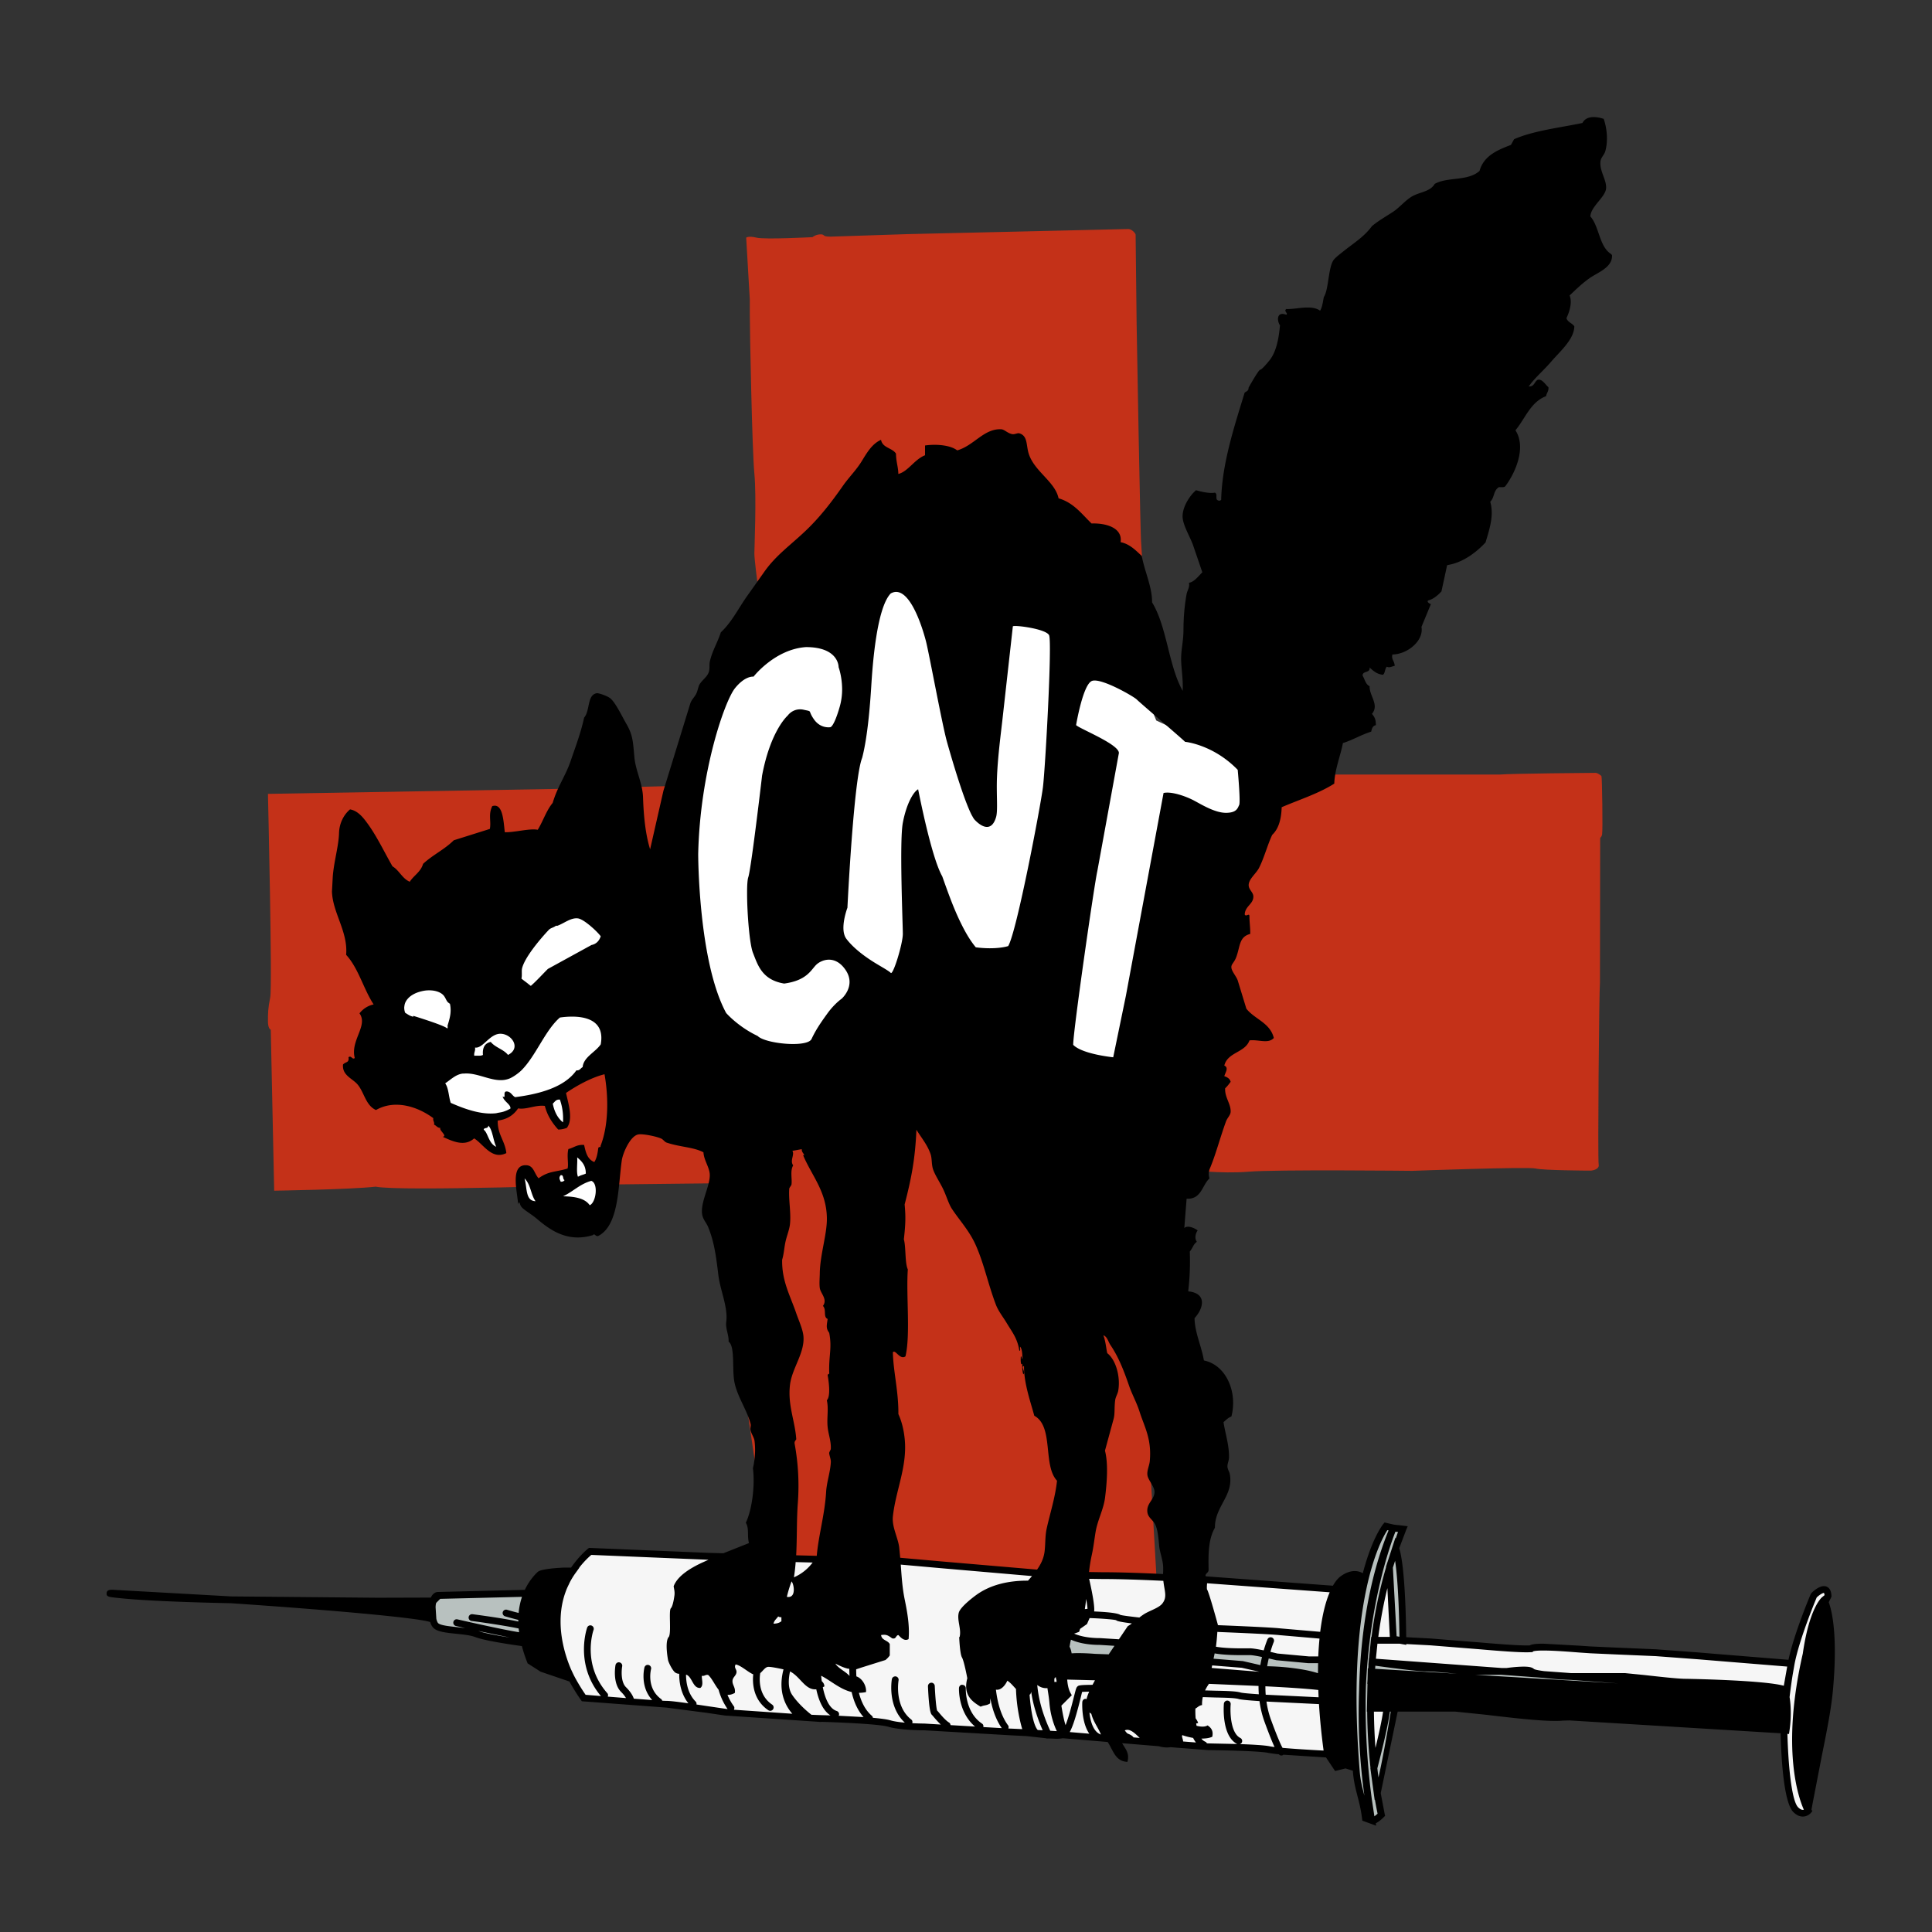
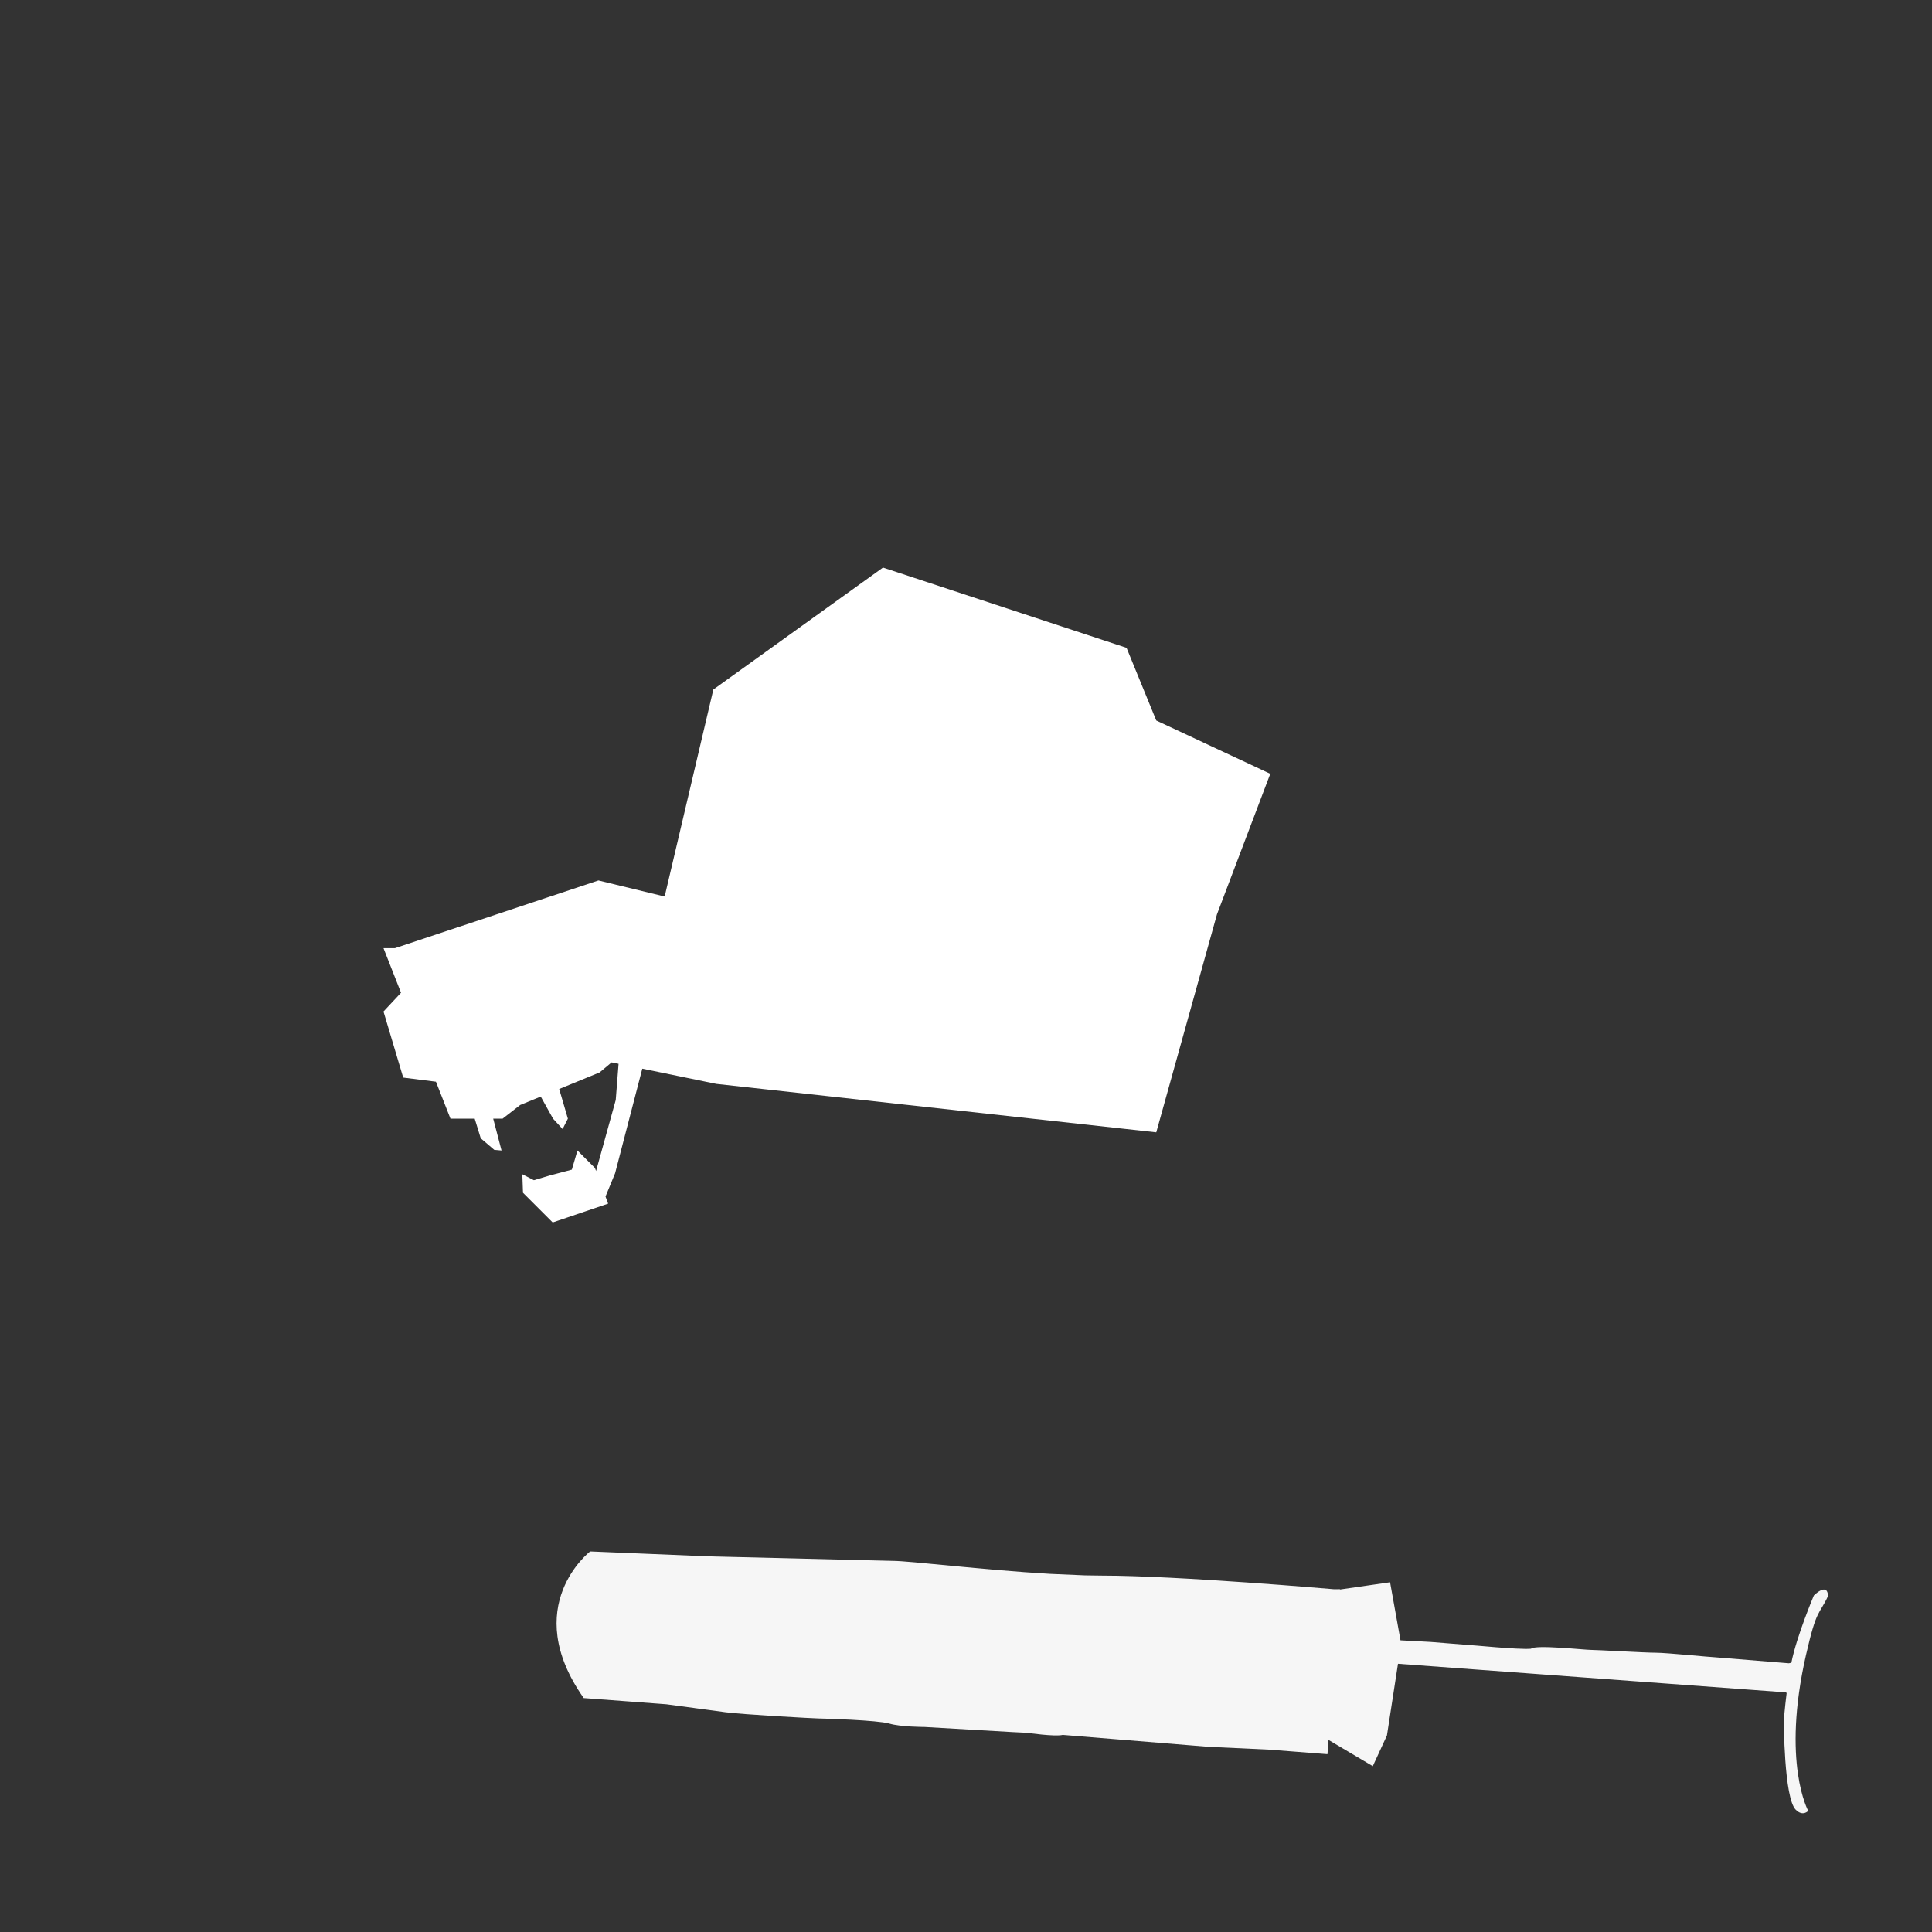
<svg xmlns="http://www.w3.org/2000/svg" width="100%" height="100%" viewBox="0 0 142 142" fill-rule="evenodd" stroke-linejoin="round" stroke-miterlimit="2">
  <rect x="0" y="0" width="142" height="142" fill="#333333" stroke="none" />
-   <path d="M54.844 17.468s.149-.149.766 0 4.107-.038 4.107-.038.243-.205.598-.205.056.168.728.168l5.713-.187c.392 0 15.889-.373 16.169-.373s.542.336.542.411l.074 6.554c0 .243.278 15.962.335 16.148l1.046 16.984h25.282c.906-.078 6.891-.125 7.063-.125s.391.188.438.234.109 4.031.047 4.297-.141.141-.141.344l-.016 10.531c-.063.64-.172 13.031-.094 13.375s-.438.453-.594.453-3.5-.016-4.047-.156-9.063.172-9.063.172-10-.109-12.031.063-4.531-.141-4.531-.141l-2.667 22.412.417 7.25v1.125l-28.292-1.083-4.208-28.709-7.458.084c-.625 0-15.584.532-17.417.162-1.833.211-7.458.296-7.458.296l-.25-11.833s-.208-.042-.208-.625 0-.917.167-1.75-.167-14.958-.167-14.958l21.917-.375 15.917-.417-1.864-14.789s-.219-1.669-.219-2.086.167-4.125 0-5.875-.335-10.541-.335-11.666v-1.125l-.266-4.547z" fill="#c43118" fill-rule="nonzero" />
  <path d="M75.484 127.359l-1.084-.054-6.458-.375s-1.75 0-2.583-.25-4.916-.375-5.208-.375-5.625-.292-6.833-.458l-4.333-.584-6.083-.457c-4.75-6.75.473-10.777.473-10.777l8.652.36 13.583.333c1.241 0 6.627.666 11.547.954l2.581.112 1.289.018c5.5 0 17 1 17 1l.456-.001-.002.023 3.688-.533.765 4.266 2.218.119 2.583.208c.292 0 3.877.375 4.792.292.312-.313 3.916.083 4.375.083s4 .209 4.791.209 4.084.333 4.334.333l5.451.444.185-.04c.388-1.961 1.655-4.946 1.655-4.946s1-1 1.042.042c-.669 1.434-.833.874-1.622 4.334-1.807 7.921.163 11.457.163 11.457s-.39.444-.916-.083c-.875-.876-.875-6.584-.875-6.584s.065-.861.205-1.984l-.038-.057-28.527-2.104-.812 5.269-1.04 2.258-3.253-1.927-.079 1.046-4.291-.334-4.459-.208-10.706-.875h-.002c-.565.145-2.624-.154-2.624-.154z" fill="#f6f6f6" />
-   <path d="M96.481 123.124l-.745-.162c-1.407-.25-2.781-.25-2.781-.25l-1.625-.375-3.75-.281c-.406 0-7.125-.25-7.125-.25s-1.961-.166-2.223.097.217-1.354.217-1.354l.092-.415c-.001-.002.663.515 2.319.515l8.438.625c.844.156 2.094.125 2.563.125s1.969.375 1.969.375l2.344.219h.387l.005-.073h2.959c.403-7.35 2.335-9.739 2.335-9.739l.542.125.708.082a29.26 29.26 0 0 0-.506 1.32l.002.093.015.107c.47 1.566.489 6.689.489 6.689l-.708-.125-.277-5.241-.028.04c-.263.895-.481 1.786-.66 2.665l-.443 2.749c-.06.494-.108.98-.147 1.459h.272l.004.032 3.654.421c.708 0 2.999.25 3.416.25h2.542s1.604-.229 1.833 0 2.291.375 2.875.375h4c.375 0 3.5.416 4.417.416s7.021.188 7.417.584v1.541l-12.334-1.291c-.5 0-3.416-.209-3.583-.209s-3.751-.5-5.292-.25-3.063-.563-3.25-.375-2.624-.125-2.916-.125h-2.933l-.213.077a41.49 41.49 0 0 0 .219 6.383c.002.022.005.044.007.065l.002-.001-.009-.064s.968-3.669.968-4.585l.584.084-1.304 6.267-.005.033a23.14 23.14 0 0 0 .309 1.616s-.564.564-.708.418l-.459-.167c-.173-1.404-.564-2.139-.666-3.375a65.47 65.47 0 0 1-.231-6.708H96.45l.031-.432zm-57.496-6.027l-.126 3.709s-2.958-.375-3.833-.709-2.583-.208-3-.625-.375-2.208.167-2.208l6.792-.167z" fill="#b8c1bf" />
  <path d="M29.474 72.966l-1.287-3.276h.84l14.957-4.977 4.867 1.181 3.579-15.216 12.468-8.963L82.8 47.614l2.184 5.341 8.38 3.918L89.447 67.2l-4.463 16.025-32.335-3.561-5.441-1.118-2 7.688-.704 1.709.194.523-4.076 1.383-2.183-2.183-.048-1.359.849.437 1.14-.34 1.65-.437.412-1.407 1.286 1.286.082.222 1.446-5.219.208-2.661-.511-.105-.882.739L41.1 80.04l.638 2.179-.388.764-.703-.764-.903-1.623-1.51.619-1.292 1.004h-.692l.612 2.341-.534-.048-.994-.849-.444-1.444h-1.781l-1.067-2.715-2.406-.303-1.449-4.856 1.287-1.379z" fill="#fff" />
-   <path d="M134.412 117.763c.235.642.67 2.439.308 6.449-.126 1.389-.433 2.925-.824 4.87l-.664 3.429-.091.495.064.116-.115.133c-.023.027-.238.26-.586.26-.242 0-.475-.111-.695-.331-.721-.721-.894-4.071-.935-5.79l-15.539-.945-.491.016c-1.066.107-3.646-.196-5.649-.434l-2.251-.231h-4.216l-1.246 5.994.289 1.53.033.136-.1.1c-.141.14-.371.348-.589.451l.034.176-1.019-.37-.019-.152c-.081-.661-.213-1.172-.34-1.665-.14-.545-.273-1.059-.327-1.72l-.01-.133-.541-.17-.766.191-.667-.998-3.13-.201c-.027.016-.048.043-.081.049a.45.45 0 0 1-.082.01c-.053 0-.108-.022-.174-.091a8.32 8.32 0 0 1-.77-.102c-.751-.158-4.055-.202-4.407-.202l-2.781-.216c-.269.038-.542.02-.803-.055-.011-.003-.021-.01-.032-.014l-2.725-.225c.23.41.565.719.391 1.373-.904-.038-1.044-.857-1.456-1.462l-3.296-.276c-.12.024-.274.039-.482.039l-.561-.022-.163.003-.007-.015-1.444-.161-1.057-.053-6.474-.375c-.064.006-1.781-.003-2.64-.261-.71-.213-4.05-.339-4.939-.36l.018.013-.245-.018-6.838-.459-1.333-.197-2.966-.385-6.104-.458-.116-.01-.067-.096c-.326-.463-.603-.915-.842-1.354l-2.117-.72-.956-.612-.029-.073c-.168-.422-.293-.819-.393-1.198-.877-.121-2.734-.398-3.422-.661-.359-.138-.897-.192-1.418-.246-.738-.077-1.376-.142-1.669-.436-.098-.099-.176-.247-.233-.423-.767-.285-6.558-.835-14.634-1.385-3.769-.079-6.51-.203-8.147-.37-.898-.092-1.014-.103-1-.368.012-.251.261-.251.443-.251l8.726.489 10.758.097 3.904-.012c.161-.351.397-.412.527-.412l6.38-.156c.292-.616.658-1.042.921-1.292.08-.078.256-.256 1.935-.344h.545c.618-.894 1.225-1.378 1.243-1.392l.072-.056 8.743.364 1.133.031 1.883-.749c-.149-.554.029-1.074-.232-1.492.465-.973.685-2.774.522-4.003.153-.683.205-1.358.116-2.03-.034-.242-.231-.495-.289-.772-.034-.168.042-.322 0-.475-.279-1.068-1.057-2.1-1.214-3.228-.131-.962.058-2.485-.401-2.806.031-.483-.238-.96-.174-1.438.145-1.098-.437-2.293-.579-3.463-.16-1.346-.304-2.435-.749-3.522-.111-.269-.314-.487-.404-.775-.274-.892.57-2.215.522-3.107-.032-.525-.435-1.039-.463-1.61-.735-.389-1.704-.375-2.714-.716-.145-.051-.236-.226-.406-.301-.377-.161-1.343-.359-1.671-.296-.598.113-1.136 1.377-1.212 1.911-.274 1.909-.194 4.762-1.731 5.552-.223.058-.239-.23-.406-.059-1.811.543-3.078-.33-4.098-1.199-.453-.382-.963-.649-1.15-.894-.122-.148-.129-.513-.235-.177-.043-.873-.638-2.973.638-2.869.515.047.543.599.866.958.762-.553 1.237-.441 2.132-.718.092-.333-.071-.941.061-1.433.391-.088.626-.347 1.154-.299.117.508.22 1.045.749 1.256.174-.26.242-.626.29-1.019.067-.185.167.033.173-.179.562-1.43.61-3.435.288-5.255-.939.231-2.016.818-2.829 1.375.169.781.545 1.937.059 2.568-.186.068-.386.121-.636.121-.427-.474-.796-1.011-.98-1.737-.671-.091-1.377.295-1.964.181-.323.484-.794.812-1.5.897-.021 1.034.536 1.477.634 2.391-1.074.525-1.674-.654-2.366-1.082-.705.637-1.596.211-2.313-.118.386-.048-.285-.473-.17-.652-.229 0-.292-.174-.464-.237.044-.221-.097-.257-.054-.479-1.21-.897-2.874-1.371-4.214-.598-.75-.333-.857-1.268-1.329-1.849-.375-.471-1.168-.676-1.094-1.497.198-.221.464-.105.402-.534.211-.162.28.214.461.058-.338-1.306 1.002-2.372.348-3.283.257-.336.626-.568 1.039-.656-.747-1.141-1.116-2.669-2.021-3.645.149-1.703-.995-3.086-1.041-4.658l.058-1.075c.077-1.093.437-2.265.462-3.224.02-.705.34-1.341.809-1.733.578.099.969.606 1.271 1.018.694.942 1.252 2.13 1.848 3.167.5.295.708.892 1.27 1.134.298-.468.806-.716.979-1.315.686-.645 1.588-1.064 2.255-1.733l2.653-.835c.11-.573-.128-1.058.176-1.673.784-.267.824 1.097.923 1.915.708.025 1.81-.296 2.421-.18.392-.635.633-1.42 1.097-1.973.366-1.237.947-1.976 1.329-3.105.347-1.016.748-2.068.982-3.165.451-.514.206-1.667.923-1.792.149-.024.748.187.982.359.387.285.907 1.39 1.211 1.911.486.838.476 1.343.581 2.449.092.984.599 1.896.633 2.928.046 1.358.173 2.703.521 3.823l.978-4.301 1.967-6.39c.089-.308.338-.504.461-.778.102-.223.134-.494.229-.653.217-.361.583-.544.693-.958.066-.237.01-.488.061-.714.17-.783.564-1.386.807-2.151.793-.735 1.301-1.77 1.905-2.628l1.269-1.79c.846-1.222 1.923-1.966 3.059-3.046 1.062-1.008 1.927-2.139 2.77-3.346.412-.583.935-1.099 1.329-1.729.379-.611.758-1.308 1.444-1.612.108.606.825.582 1.099 1.015.011.64.167.97.173 1.493.707-.167 1.19-1.076 1.963-1.372v-.719c.812-.119 1.865-.032 2.364.36 1.236-.352 1.96-1.615 3.235-1.552.232.01.467.294.808.357.19.034.391-.098.521-.06.631.183.496.87.691 1.493.411 1.31 1.941 2.056 2.196 3.286 1.099.314 1.698 1.147 2.425 1.849 1.028-.039 2.293.298 2.133 1.374.713.131 1.211.708 1.562 1.015.167 1.038.775 2.297.75 3.404 1.106 1.808 1.204 4.65 2.252 6.509.039-.89-.107-1.614-.115-2.328-.006-.692.167-1.331.171-2.09.005-.943.062-1.741.229-2.686.054-.285.244-.512.176-.837.395-.079.664-.456.982-.776l-.694-2.031c-.254-.661-.697-1.383-.752-1.968-.064-.687.449-1.57.983-2.033.452.135 1.053.254 1.387.179.268.133-.089.589.361.593l.1-.057c.064-2.69.971-5.409 1.726-7.888.127-.088.297-.13.287-.359 0 0 .731-1.321.856-1.321s.644-.643.644-.643c.57-.675.726-1.74.811-2.626-.204-.259-.305-1.053.461-.776.169-.091-.213-.264 0-.418.74.033 1.842-.342 2.484.121.193-.269.239-.94.287-1.017.347-.561.315-2.126.693-2.688.138-.2.503-.469.809-.716.699-.553 1.479-1.039 2.02-1.79.478-.396.983-.684 1.499-1.017.508-.325.886-.81 1.39-1.133.561-.364 1.379-.35 1.73-.958.944-.534 2.441-.178 3.293-.955.312-1.11 1.299-1.524 2.307-1.91l.232-.418c1.416-.631 3.504-.869 5.024-1.194.295-.578 1.083-.463 1.562-.301.23.658.343 1.594.114 2.388-.069.24-.313.455-.349.717-.095.727.482 1.404.407 2.032-.079.641-1.105 1.287-1.154 2.031.662.744.647 2.194 1.501 2.747l.092.092c.061.922-1.087 1.293-1.672 1.716-.604.433-1.045.884-1.446 1.255.219.512-.024 1.235-.23 1.669.094.307.424.362.577.599 0 .952-1.086 1.879-1.673 2.567-.592.693-1.245 1.227-1.674 1.851.4.032.411-.334.637-.478.336-.115.581.347.81.539.027.303-.138.414-.174.655-1.145.432-1.531 1.643-2.252 2.507.833 1.289-.041 3.184-.752 4.12-.086.094-.295.055-.464.06-.424.271-.307.743-.637 1.076.289.988-.051 2.004-.345 2.987-.68.732-1.638 1.453-2.695 1.645-.043.01-.087.025-.13.03l-.416 1.924c-.289.315-.625.583-.977.665-.141.141.2.271.2.271l-.692 1.673c.186.985-.991 2.012-2.138 2.029-.08.385.122.396.176.835-.221.036-.383.167-.579.061-.156.133-.116.475-.292.597-.448-.053-.716-.288-.976-.538.052.433-.519.221-.519.596.165.268.219.65.519.778-.039.69.728 1.368.173 2.031.214.286.277.388.287.836-.235.032-.295.251-.346.475-.743.23-1.34.609-2.079.838-.164.898-.604 1.953-.634 2.981-1.144.729-2.56 1.174-3.866 1.735-.029.889-.228 1.596-.696 2.031-.353.745-.601 1.724-.979 2.448-.213.406-.757.808-.751 1.254.003.336.348.521.344.835 0 .564-.611.697-.634 1.315.089.203.334-.132.346.119-.005.411.069.854.058 1.312-.84.215-.729.931-1.039 1.735-.147.374-.358.489-.347.714.012.295.341.63.464.957l.638 2.087c.612.781 1.74 1.026 2.019 2.154-.418.451-1.101.099-1.789.177-.329.913-1.601.851-1.851 1.85.354.153.065.532 0 .779.213.076.407.176.466.416-.125.167-.249.337-.402.474-.047.658.429 1.147.402 1.733-.012.251-.249.443-.345.715-.44 1.206-.761 2.475-1.213 3.523-.064.242-.064.416 0 .656-.547.51-.588 1.546-1.678 1.491l-.17 2.153c.254-.226.759.006.982.177-.157.212-.242.602-.059.837-.271.189-.277.423-.52.715.037.977-.002 1.956-.116 2.927 1.383.132 1.149 1.228.465 1.972.022 1.074.503 2.018.689 3.107 1.644.332 2.487 2.341 2.021 4.118-.24.088-.402.261-.579.418.118.799.43 1.719.402 2.625-.008.22-.13.439-.112.654.008.185.141.365.171.535.295 1.595-1.108 2.36-1.093 3.943-.488.856-.487 1.915-.465 3.104-.011.21-.203.228-.231.42.017.01.019.036.032.05l9.336.688c.18-.31.373-.551.576-.697.35-.252.697-.38 1.03-.38.248 0 .439.075.591.16.662-2.531 1.433-3.527 1.498-3.609l.099-.121.681.156 1.022.119-.126.306-.498 1.312c.435 1.361.504 5.458.515 6.538l1.808.097 2.569.208.926.072c1.118.097 3.085.261 3.779.226.144-.079.406-.126.998-.126l2.665.148.799.055 1.865.084 2.926.125 3.162.235 1.172.098 5.427.44c.42-1.957 1.583-4.71 1.634-4.83l.054-.079c.084-.084.525-.506.917-.506.157 0 .526.07.552.715l.002.061-.025.055-.175.353zm-33.395 15.734c.07-.051.154-.119.235-.194-.039-.179-.112-.538-.196-1.023l-.019.019-.141-1.04-.084-.62-.092-.683.008-.029a42.72 42.72 0 0 1-.242-4.123h-.023l.025-1.161.006-.261.014-.62h-.015l.022-.354.018-.786.033.002.016-.25-.009-.001.024-.235.018-.28.011.001.158-1.551h.024c.22-1.728.576-3.437 1.065-5.109l-.004-.047.17-.521.162-.5.362-1.115.021.055c.059-.158.107-.315.17-.472l-.191-.022c-.011.028-.021.057-.033.085-.392 1.012-1.851 5.149-2.132 11.194l-.006.147-.002.084c-.096 3.497.214 6.513.445 8.21l.182 1.2zM38.554 86.613c.204.778.065 1.643.808 1.674-.356-.486-.339-1.21-.808-1.674zm2.827-4.122v-.003c.034-.672-.067-1.199-.229-1.668-.295-.027-.376.168-.523.298v.003c.117.592.357 1.06.752 1.37zm1.963 6.092c.469-.195.653-1.608.116-1.791-.837.227-1.347.797-2.078 1.135.856.016 1.604.135 1.962.656zm-6.87-4.297l-.001-.004c-.118-.233-.179-.527-.252-.811-.003-.012-.008-.021-.011-.034-.033-.129-.069-.256-.116-.371-.045-.121-.111-.234-.195-.333-.059.277-.301.094-.347.299v.003c.307.197.361 1.026.922 1.251zm56.661 38.181c.886.015 1.77.098 2.643.248a8.33 8.33 0 0 1 1.091.263l.01-.735h-.707l-2.367-.22-.554-.129c-.044.19-.083.381-.116.573zm-15.476 1.161l-.016-.197-.034-.001.012-.134c-.021-.005-.04.002-.061-.005-.084.045-.067.196-.062.337a.34.34 0 0 1 .046-.009c.042-.006.081-.002.115.009zm.66 3.168c.238-.601.492-1.604.595-2.014.166-.655.189-.741.27-.821s.136-.122 1.116-.128l.178-.334-2.041-.051c.031.389.105.735.245.984l.093.166-.765.765c.096.605.205 1.135.309 1.433zm12.975-5.144c-.564 0-1.383-.014-2.019-.129l-.081.39 2.154.175 1.286.295c.037-.213.078-.411.121-.596-.369-.076-.723-.138-.896-.138l-.565.003zm-33.862-2.788c-.101.006-.182-.016-.233-.061-.118.174-.295.289-.348.535.25 0 .441-.064.581-.179v-.295zM44.153 76.76c.31-1.695-1.007-2.061-2.208-2.038-.266.005-.531.027-.794.066-1.096.954-1.758 2.813-2.829 3.883-.213.208-.595.485-.865.595-.14.057-.28.092-.422.11-.949.115-1.94-.547-2.913-.471-.043.003-.087-.003-.13.004-.492.067-.834.416-1.27.715.255.354.252.968.406 1.434.951.419 2.196.89 3.321.765.058-.007.113-.026.171-.036.125-.021.253-.04.375-.078.18-.057.355-.133.522-.233.033-.309-.49-.517-.574-.893.077.052.113.055.128.028.045-.064-.048-.321.097-.38.029-.011.066-.015.115-.008.285.041.36.307.58.417 1.713-.22 3.609-.7 4.5-1.969.257.026.306-.163.462-.24.059-.732.933-1.091 1.328-1.671zm-13.771-2.095c.769.239 2.233.712 2.456.901.035.027.054.019.062-.012.007-.054.004-.109-.008-.162.148-.495.315-.984.178-1.618-.038-.013-.057-.038-.086-.058-.217-.144-.213-.443-.492-.659-.269-.206-.665-.287-1.074-.266l-.003-.003-.01.003c-.173.01-.346.044-.514.089l-.066.019c-.302.09-.576.234-.779.427-.016.015-.028.03-.042.045a1.09 1.09 0 0 0-.175.237c-.014.025-.027.051-.039.078a.91.91 0 0 0-.068.267c-.003.029-.011.056-.011.086-.003.134.019.267.066.393v.003c.101.065.2.13.306.188.065.036.138.064.216.086.021.006.036.018.058.023.009-.023.016-.04.025-.067zm60.89 47.915l-2.179-.174-.037.183.086.011 3.422.273-1.292-.293zm-24.781-16.856c.217 2.045-.657 3.797-.865 5.73-.082.773.375 1.559.463 2.269l.075.771 3.19.283 6.869.588c.259-.368.474-.78.546-1.278.082-.605.03-1.179.172-1.79.243-1.085.624-2.268.749-3.466-1.062-1.128-.219-3.986-1.67-4.775-.296-1.09-.767-2.399-.755-3.643-.273-.014.155.481-.057.596-.088-.306-.086-.646-.058-.776-.173.236-.128-.575-.117-.535.095 0 .032.164.117.177-.013-.342-.011-.706-.173-.894-.029.084.068.307-.058.298-.134-.917-.541-1.389-.923-2.03-.262-.442-.622-.88-.807-1.377-.573-1.518-.847-2.924-1.446-4.297-.478-1.105-1.215-1.866-1.792-2.747-.229-.357-.397-.943-.632-1.434-.264-.546-.618-1.052-.755-1.496-.103-.352-.059-.756-.168-1.074-.236-.686-.666-1.184-1.041-1.789-.089 2.113-.354 3.512-.865 5.492.083.894.071 1.42-.057 2.564.159.555.07 1.746.291 2.209-.134 1.914.205 4.806-.174 6.393-.426.277-.733-.539-.925-.302.032 1.436.421 2.863.405 4.541.232.516.387 1.094.461 1.792zm-24.069-20.66c.033.455-.077 1.073.057 1.428.023-.026.065-.03.096-.048.141-.081.333-.11.481-.188.003-.616-.308-.913-.634-1.192zm34.769 42.144l.485.03c-.198-.417-.465-1.13-.545-2.077-.028-.329-.076-.63-.123-.927l-.024-.161c-.264.028-.527-.057-.747-.228.084.953.357 2.071.954 3.363zm-15.557-1.104l1.837.1c-.452-.512-.724-1.162-.875-1.842-.849-.198-1.507-.818-2.241-1.197.011.133.026.265.044.397.096.095.186.198.193.386-.041.025-.078.04-.117.06.155.77.458 1.568 1.022 1.747.132.042.205.181.163.313-.005.015-.019.022-.026.036zm25.323 1.892l.943.075c-.078-.103-.148-.212-.206-.336-.285-.05-.561-.118-.786-.203-.089.058.049.295.049.464zm-52.08-50.658c-.019.073-.035.149-.018.259.189-.02.44.027.583-.039.018-.007.04-.01.054-.022-.037-.423.071-.7.302-.85.083-.051.175-.087.271-.106.332.415.942.54 1.269.956.972-.487.305-1.518-.518-1.555s-1.319 1.107-1.906 1.014v.003c.009.055.01.111.003.167-.009.063-.025.117-.04.173zm53.977 46.423c-.104.152-.199.312-.283.483l.764.021c.743.015 1.509.029 1.848.133.122.037.631.082 1.338.129-.014-.203-.021-.407-.021-.611l-3.646-.155zm-26.415-.582a9.2 9.2 0 0 1-.016-.525c-.037-.006-.082-.004-.117-.012-.343-.082-.619-.229-.905-.366.067.111.156.196.252.278.253.216.562.376.786.625zM41.123 86.608c.007.071.044.144.087.245.071.005.131-.002.178-.024s.084-.054.108-.097c-.041-.012-.063-.042-.078-.081-.029-.077-.028-.187-.08-.243-.025-.028-.065-.042-.128-.032-.074.091-.095.161-.087.232zm12.817 39.055l4.295.296c-.498-.569-1.078-1.637-.647-3.261-.368-.083-.989-.208-1.152-.183-.203.031-.359.29-.558.457-.043.242-.224 1.574.873 2.314.069.046.11.124.11.207 0 .137-.113.25-.25.25-.049 0-.097-.014-.14-.043-1.174-.792-1.167-2.101-1.108-2.637-.384-.158-.893-.657-1.294-.729-.148.268.098.345.061.597-.04.244-.27.338-.292.598-.024.323.233.479.173.896-.209.122-.382.152-.54.145a3.82 3.82 0 0 0 .465.836c.059.079.046.175.004.257zM38.352 71.549c.002.124.005.249-.026.375v.002c.128.109.27.21.406.314.096.075.183.154.285.221.444-.392.834-.831 1.252-1.246l3.205-1.758c.36-.075.566-.31.679-.64v-.002c-.104-.14-.296-.343-.516-.547-.008-.008-.016-.015-.024-.023l-.125-.109-.116-.101c-.05-.043-.102-.081-.153-.121l-.093-.073c-.247-.182-.483-.318-.649-.34-.52-.065-.992.351-1.5.539l.001.002h-.119c-.17.14-.382.155-.519.298-.611.647-1.748 1.986-1.963 2.807-.031.125-.027.252-.024.379 0 .007-.001.015-.001.023zm37.92 55.605l.364.02c-.461-1.051-.726-1.996-.845-2.834-.009.073-.036.142-.077.203-.016.005-.028.003-.043.007.09 1.148.286 2.261.601 2.604zm4.942-20.533c.251.964.145 2.35.005 3.465-.114.869-.545 1.624-.694 2.507-.098.587-.155 1.141-.288 1.731-.086.402-.151.809-.196 1.218l.985.015c1.242 0 2.798.052 4.458.132.007-.198.016-.395.003-.583-.036-.527-.249-1.028-.288-1.493-.058-.626-.116-1.201-.287-1.555s-.52-.501-.578-.895c-.094-.669.503-.916.52-1.494.011-.414-.473-.874-.52-1.253-.044-.34.142-.692.173-1.02.155-1.642-.403-2.541-.751-3.641-.208-.656-.545-1.263-.753-1.854-.415-1.204-.792-2.163-1.388-3.046-.168-.248-.226-.608-.518-.712.178.479.202.975.286 1.313.638.495.979 1.734.809 2.746-.04.239-.197.47-.229.716-.073.595-.008.984-.115 1.375l-.634 2.328zm-1.479 11.647l.197-.022c-.007-.154-.043-.412-.097-.73-.029.251-.063.502-.1.752zm5.697-.412c.371-.484.163-.874.072-1.666-1.668-.08-3.231-.133-4.476-.133l-.977-.014c.344 1.529.399 2.14.368 2.397 1.456.061 1.812.18 1.926.254.144.042.667.111 1.396.192.117-.091.237-.178.362-.258.414-.257 1.066-.44 1.329-.772zm-32.079 7.743c.033.005.082.01.124.014a4.67 4.67 0 0 1-.664-1.425c-.278-.348-.487-.833-.762-1.079-.214-.043-.249.101-.462.059-.041.185.161.712-.118.894-.535.035-.573-.732-.979-.954-.022-.011-.047-.012-.07-.021.002.531.109 1.379.709 1.979.059.059.071.136.059.212l.836.126 1.327.195zm4.48-8.232c.717.13.522-.951.345-1.134a9.32 9.32 0 0 0-.345 1.134zm1.894-2.523l-1.247-.032c-.026.375-.068.749-.127 1.12a3.41 3.41 0 0 0 1.374-1.088zm33.602 13.508a3.41 3.41 0 0 0 .349.051c-.173-.368-.403-.94-.739-1.858-.177-.491-.299-.999-.366-1.516-.774-.05-1.373-.104-1.535-.154-.272-.084-1.069-.098-1.711-.111l-.923-.029c-.038.176-.061.366-.054.588-.222.023-.324.172-.489.255-.008.166-.005.428.017.718a1.34 1.34 0 0 1 .188.342c-.031.008-.085.019-.146.035.007.057.015.113.025.17.282.072.601.102.812-.028.302.2.427.438.344.835-.234.106-.513.134-.799.135.069.098.163.175.272.223.061.023.104.069.131.123.038.003.077.006.115.007l2.113.045c-1.169-.592-.987-2.865-.978-2.962.012-.137.141-.244.271-.228a.25.25 0 0 1 .229.249c0 .007 0 .015-.001.022-.049.566-.016 2.112.707 2.474a.25.25 0 0 1 .138.223c0 .04-.009.078-.027.113-.031.06-.085.094-.145.115.909.032 1.824.083 2.202.163zm-11.841-6.759l.425-.627-1.068-.067h-.002c-1.081 0-1.767-.22-2.131-.386l-.023.098a12.16 12.16 0 0 0-.079.424c.071.114.121.284.154.484.164-.011.329-.017.493-.016.589 0 1.193.051 1.218.053l1.013.037zM62.285 66.717s-.467 1.224-.225 1.988c.034.108.08.208.144.293.519.693 1.365 1.302 1.926 1.659s1.167.673 1.341.851.886-2.151.886-2.867-.259-6.806 0-8.169.757-2.257 1.125-2.461c.11.549.994 5.035 1.772 6.398.393 1.101.813 2.304 1.356 3.411.318.651.669 1.277 1.11 1.807 1.535.198 2.38-.091 2.38-.091.627-1.03 2.378-10.274 2.553-11.661s.691-10.72.452-11.191-2.553-.762-2.661-.649l-.775 6.937c-.117 1.036-.336 2.687-.392 4.164-.049 1.272.075 2.415-.063 2.909-.308 1.074-.998.806-1.562.223-.035-.036-.072-.085-.111-.146-.021-.033-.045-.077-.066-.117-.02-.033-.037-.06-.057-.098-.046-.09-.091-.183-.132-.276a13.48 13.48 0 0 1-.247-.598l-.042-.106c-.005-.012-.009-.026-.014-.038-.536-1.421-1.137-3.491-1.376-4.345-.002-.006-.004-.015-.006-.021-.347-1.232-1.299-6.423-1.537-7.364-.149-.587-.598-2.124-1.244-3.005-.388-.53-.847-.824-1.354-.534-1.048 1.085-1.339 5.37-1.427 6.781s-.268 3.76-.672 5.304c-.626 1.544-1.082 11.012-1.082 11.012zm34.606 55.027c.02-.466.052-.897.091-1.309l-2.964-.256c-.711-.082-4.402-.227-4.439-.228l-.104-.009c-.031.44-.062.777-.104 1.09.447.08 1.074.12 1.924.12l.565-.003c.22 0 .628.072 1.022.153.137-.476.262-.776.279-.814.055-.128.201-.186.328-.131a.25.25 0 0 1 .131.328c-.004.009-.117.28-.245.725l.514.122 2.307.212h.695zm-47.906 3.269c.279 0 .896.077 1.61.179-.578-.729-.681-1.618-.672-2.17-.106-.002-.21-.035-.298-.094-.187-.141-.458-.668-.52-.895 0 0-.276-1.398.059-1.733.186-.335-.027-1.927.144-2.097s.265-.961.265-.961c.03-.263-.03-.443-.061-.65.29-.795 1.306-1.37 2.081-1.734l.482-.217c-.03 0-.049-.001-.053-.001l-8.561-.356c-.15.125-.504.444-.89.939h.014l-.286.396c-.142.196-.263.394-.373.594-.046.084-.087.177-.13.266-.052.107-.105.216-.149.324-.037.089-.07.184-.104.278-.789 2.261-.021 4.575.428 5.614.106.229.212.459.343.696l.087.153c.198.35.412.691.64 1.022l1.127.093c-1.935-2.303-1.052-4.919-1.012-5.031.045-.13.189-.199.318-.152s.198.189.153.318c-.036.102-.86 2.549 1.014 4.657.064.072.061.165.029.249l1.342.107c-.1-.165-.221-.317-.36-.451-.648-.648-.423-1.918-.413-1.972.025-.137.154-.229.291-.201.118.022.205.126.205.246 0 .015-.001.03-.004.045-.054.295-.109 1.145.274 1.528.374.374.518.66.581.85l1.353.101c-.916-.992-.588-2.336-.571-2.399.035-.134.171-.216.304-.178a.25.25 0 0 1 .18.304c-.015.057-.349 1.417.747 2.203.04.029.055.074.073.117a6.55 6.55 0 0 0 .313.013zm22.819-7.82c1.045-.735 2.365-1.026 3.753-1.016l.295-.338-6.547-.566-3.1-.276c.063.861.111 1.679.286 2.545.195.947.376 1.971.29 2.929-.319.192-.587-.132-.75-.296-.208.021-.144.327-.464.239-.314-.23-.438-.299-.807-.239.039.394.487.372.637.665v.834s-.131.192-.319.336l-2.151.675.395-.116-.395.123c.001.17.006.344.017.521.425.139.752.692.708 1.152-.183.04-.356.056-.522.056.169.659.46 1.27.955 1.692.044.039.062.091.073.144.565.051 1.036.112 1.274.183.28.084.677.138 1.072.173-1.286-1.195-.968-3.112-.952-3.197.025-.137.155-.22.291-.201.118.022.205.126.205.246 0 .015-.001.03-.004.045s-.328 1.898.938 2.883c.084.065.096.168.068.264.492.025.886.027.894.027l1.201.072c-.178-.173-.347-.355-.506-.545-.061-.072-.11-.131-.143-.163-.068-.069-.209-.209-.292-2.104 0-.144.106-.255.239-.261.136-.012.255.1.261.239.033.755.111 1.663.177 1.813.009 0 .068.067.139.152.18.213.483.57.736.723.069.042.1.113.107.188l1.804.107c-1.239-1.042-1.186-2.751-1.182-2.829.007-.137.121-.272.262-.236a.25.25 0 0 1 .238.261c-.001.018-.067 1.748 1.201 2.593.085.056.105.153.089.248l1.354.077c-.44-.631-.698-1.412-.842-2.194l-.016.378c-.269.176-.428.112-.694.24-.651-.384-1.304-.877-.981-2.089 0 0-.236-1.265-.392-1.53s-.204-1.485-.204-1.485l.035-.035c.134-.592-.221-1.252-.059-1.791.121-.387.937-1.038 1.328-1.316zm-11.653 8.862l.887.026c-.584-.373-.886-1.184-1.042-1.919-.814.078-1.174-.933-1.929-1.313-.097.433-.198 1.201.156 1.722.482.712 1.214 1.306 1.417 1.463l.511.021zm-24.988-6.177c.465.166 1.453.344 2.301.476l-2.301-.476zm18.889-44.782c.389.323.936.715 1.637 1.049.167.171.558.316 1.032.42.923.203 2.163.246 2.693 0 .115-.054.197-.12.235-.201.301-.649.65-1.166 1.167-1.88s1.038-1.073 1.038-1.073 1.084-.937.306-2.104c-.567-.848-1.265-.868-1.749-.665-.181.075-.334.179-.437.286-.381.39-.695 1.139-2.337 1.363-1.645-.27-1.948-1.389-2.295-2.26-.249-.629-.43-2.893-.431-4.352v-.19c.004-.482.032-.852.086-1.009.19-.549.831-5.906.983-7.196l.023-.201.009-.077c.627-3.335 1.882-4.41 1.882-4.41s.023-.034.069-.085c.139-.151.484-.444 1.036-.36.499.111.502.084.554.221.013.035.027.07.042.105.002.006.008.016.011.023.018.039.038.081.069.136.037.064.083.14.146.229.497.717 1.21.582 1.21.582s.26 0 .693-1.521c.108-.381.157-.752.169-1.094.007-.192 0-.372-.012-.543-.053-.741-.244-1.252-.244-1.252s.041-1.476-2.401-1.476c-2.292.157-3.851 2.173-3.852 2.172s-.009-.002-.026-.002c-.122-.005-.67.023-1.337.852-.756.942-2.574 6.133-2.704 12.197 0 0 0 7.869 2.054 11.673 0 0 .239.278.681.643zM38.119 118.55a5.21 5.21 0 0 1 .247-1.184l-6.011.148-.296.297c-.008.035-.018.065-.026.109-.012.064-.012.133-.018.2l.056.866c.036.14.079.258.131.311.168.168.833.236 1.367.291l.618.075-.676-.154a.25.25 0 0 1-.194-.244.26.26 0 0 1 .006-.056c.031-.134.164-.222.3-.187 1.016.234 3.487.785 4.532.946-.014-.091-.025-.183-.034-.275-.777-.164-2.167-.385-3.462-.555a.25.25 0 0 1-.215-.28c.018-.138.148-.231.281-.216 1.163.153 2.486.348 3.371.54 0-.04-.003-.083-.003-.122-.458-.111-.892-.24-.972-.264-.105-.032-.178-.13-.178-.239 0-.138.113-.251.251-.251.024 0 .048.004.072.011a21.08 21.08 0 0 0 .853.233zm62.137 13.329l.026.101a44.13 44.13 0 0 1-.389-7.766c.09-3.696.619-7.931 2.165-11.731l-.09-.021c-.507.784-3.045 5.386-2.025 17.781.05.618.178 1.113.313 1.636zm.726-6.074c.01.957.053 1.849.114 2.664.234-.967.469-2.021.558-2.664h-.672zm-18.744-5.319l.651-.964a2.64 2.64 0 0 0 .302-.201c-1.044-.134-1.112-.195-1.153-.236-.128-.052-1.092-.13-1.895-.156l-.058-.002-.192.438-.058.041-.448.313c-.026.073-.047.152-.076.22-.114.042-.239.095-.365.13.31.137.921.33 1.914.33l1.378.087zm19.079 10.152c.257-1.111.605-3.002.902-4.833h-.063c-.154 1.202-.807 3.727-.922 4.165l.046.391.037.277zm31.186 2.383c.028 0 .054-.005.077-.011-.392-.874-1.673-4.47-.087-11.426l.011-.047c.468-3.306 1.356-4.093 1.404-4.133l.194-.16c-.014-.126-.044-.166-.045-.166-.122.003-.376.185-.529.329-.163.388-1.285 3.11-1.629 4.89l-.135.765c-.095.588-.17 1.162-.232 1.675.038.214.182 1.181-.009 2.48l-.034.23-.116-.009c.056 2.131.287 4.896.788 5.398.084.084.212.185.342.185zm-24.08-9.924l10.526.631-3.49-.257h-.016a21.12 21.12 0 0 1-1.978-.147l-3.125-.23-1.917.003zM85.52 58.284c.586-.136 1.662.248 2.248.561s1.538.897 2.338.897.865-.359.975-.584c.014-.031.022-.104.026-.201.026-.617-.136-2.374-.136-2.374-1.807-1.868-3.87-2.06-3.87-2.06-.272-.278-3.347-2.899-3.551-3.111s-2.623-1.613-3.29-1.365-1.167 3.246-1.167 3.246v.002c.251.26 2.961 1.331 3.135 1.98.012.043.013.084 0 .123l-1.577 8.636c-.217.942-1.772 11.706-1.772 12.757v.003c.67.691 2.941.915 2.941.915l.932-4.52 2.768-14.905zm11.374 65.929c-.787-.091-2.157-.184-3.888-.272-.001.207.006.413.022.619l3.887.188-.021-.535zm-35.828-16.758c.007-.215-.114-.486-.122-.656 0-.079.117-.246.119-.295.032-.576-.177-1.073-.232-1.614-.07-.676.084-1.334-.059-1.971.281-.285.158-1.286.059-1.85.007-.095.147-.049.115-.18-.035-1.291.218-1.811 0-2.93-.256-.335-.179-.554-.115-1.017-.347-.147-.067-.677-.345-.957.358-.495-.174-.913-.232-1.315-.045-.33-.003-.769 0-1.076.018-1.396.553-2.924.52-4.114-.045-1.952-1.139-3.106-1.762-4.61.028.045.077.074.09.011-.059-.14-.181-.207-.174-.418-.343.055-.387.078-.69.119.185.288-.199.705.058 1.075-.23.404-.071.944-.119 1.378-.008.12-.164.229-.17.356-.049.841.139 1.735.057 2.566-.043.438-.258.927-.345 1.377-.087.431-.107.85-.232 1.253-.032 1.576.596 2.643 1.037 3.94.174.502.458 1.122.521 1.616.152 1.246-.833 2.397-.981 3.642-.179 1.495.366 2.618.461 3.999-.051.104-.159.151-.115.359.258 1.416.336 2.86.232 4.296-.096 1.263-.054 2.577-.124 3.874l1.512.039c.124-1.476.59-3.032.688-4.691.042-.725.311-1.464.348-2.206zm40.004 15.2l6.025.361-.244-.021c-.79-.069-1.684-.148-2.074-.148-.602 0-2.891-.308-3.69-.418l-.017.226zm1.787-2.357c-.011-.948-.065-3.92-.319-5.58l-.101.31-.061.193.274 5.041.207.036zm-5.823-.361c.15-1.235.396-2.201.698-2.906l-9.012-.663c-.012.162-.027.328-.006.457.126.125.797 2.589.797 2.589-.001.01-.001.018-.002.029l.102.009c.141.004 3.735.147 4.465.23l2.958.255zm-13.719 7.76l.453.038c-.36-.348-.724-.716-1.097-.554.113.164.199.229.201.231.203.077.362.168.443.285zm-4.69-.392l1.439.121c-.589-.838-.521-2.246-.516-2.323.009-.137.124-.261.265-.234.019.001.03.017.047.022.042-.19.112-.374.193-.556-.284.005-.443.013-.521.021l-.132.548c-.291 1.152-.524 1.945-.775 2.401zm15.64 1.161c1.001.09 2.411.168 3.018.199-.153-1.134-.267-2.273-.339-3.415l-3.859-.187a6.45 6.45 0 0 0 .322 1.312c.504 1.379.749 1.898.858 2.091zm-14.191-2.591c.07.654.287 1.424.844 1.612-.212-.528-.552-.924-.703-1.51-.035-.045-.088-.073-.141-.102zm22.076-5.566l-.179-3.583c-.296 1.215-.514 2.415-.667 3.583h.846zm-27.748 6.746l.732.034c-.157-.53-.418-1.604-.46-2.949-.206-.219-.402-.465-.636-.611-.153.34-.47.729-.839.657.112.932.363 1.911.893 2.626.052.07.048.153.02.23.097.006.193.01.29.013zm46.469-3.941c1.031.116 2.444.274 2.988.276.062 0 5.741.092 7.249.511l.249-1.41-5.331-.434-1.216-.1-3.118-.233-2.951-.126-1.84-.083-.839-.057c-.738-.058-1.854-.146-2.625-.146-.615 0-.743.057-.756.064l-.064.063-.068-.009c-.665.06-2.676-.113-3.932-.221l-.883-.07-2.605-.209-1.769-.095v.061l-.488-.086h-1.633l-.112 1.105 9.262.683h.346c-.006-.002.701-.102 1.256-.102.405 0 .631.052.754.175.083.052.375.107.743.155l1.985.146h3.97l1.428.142z" />
</svg>